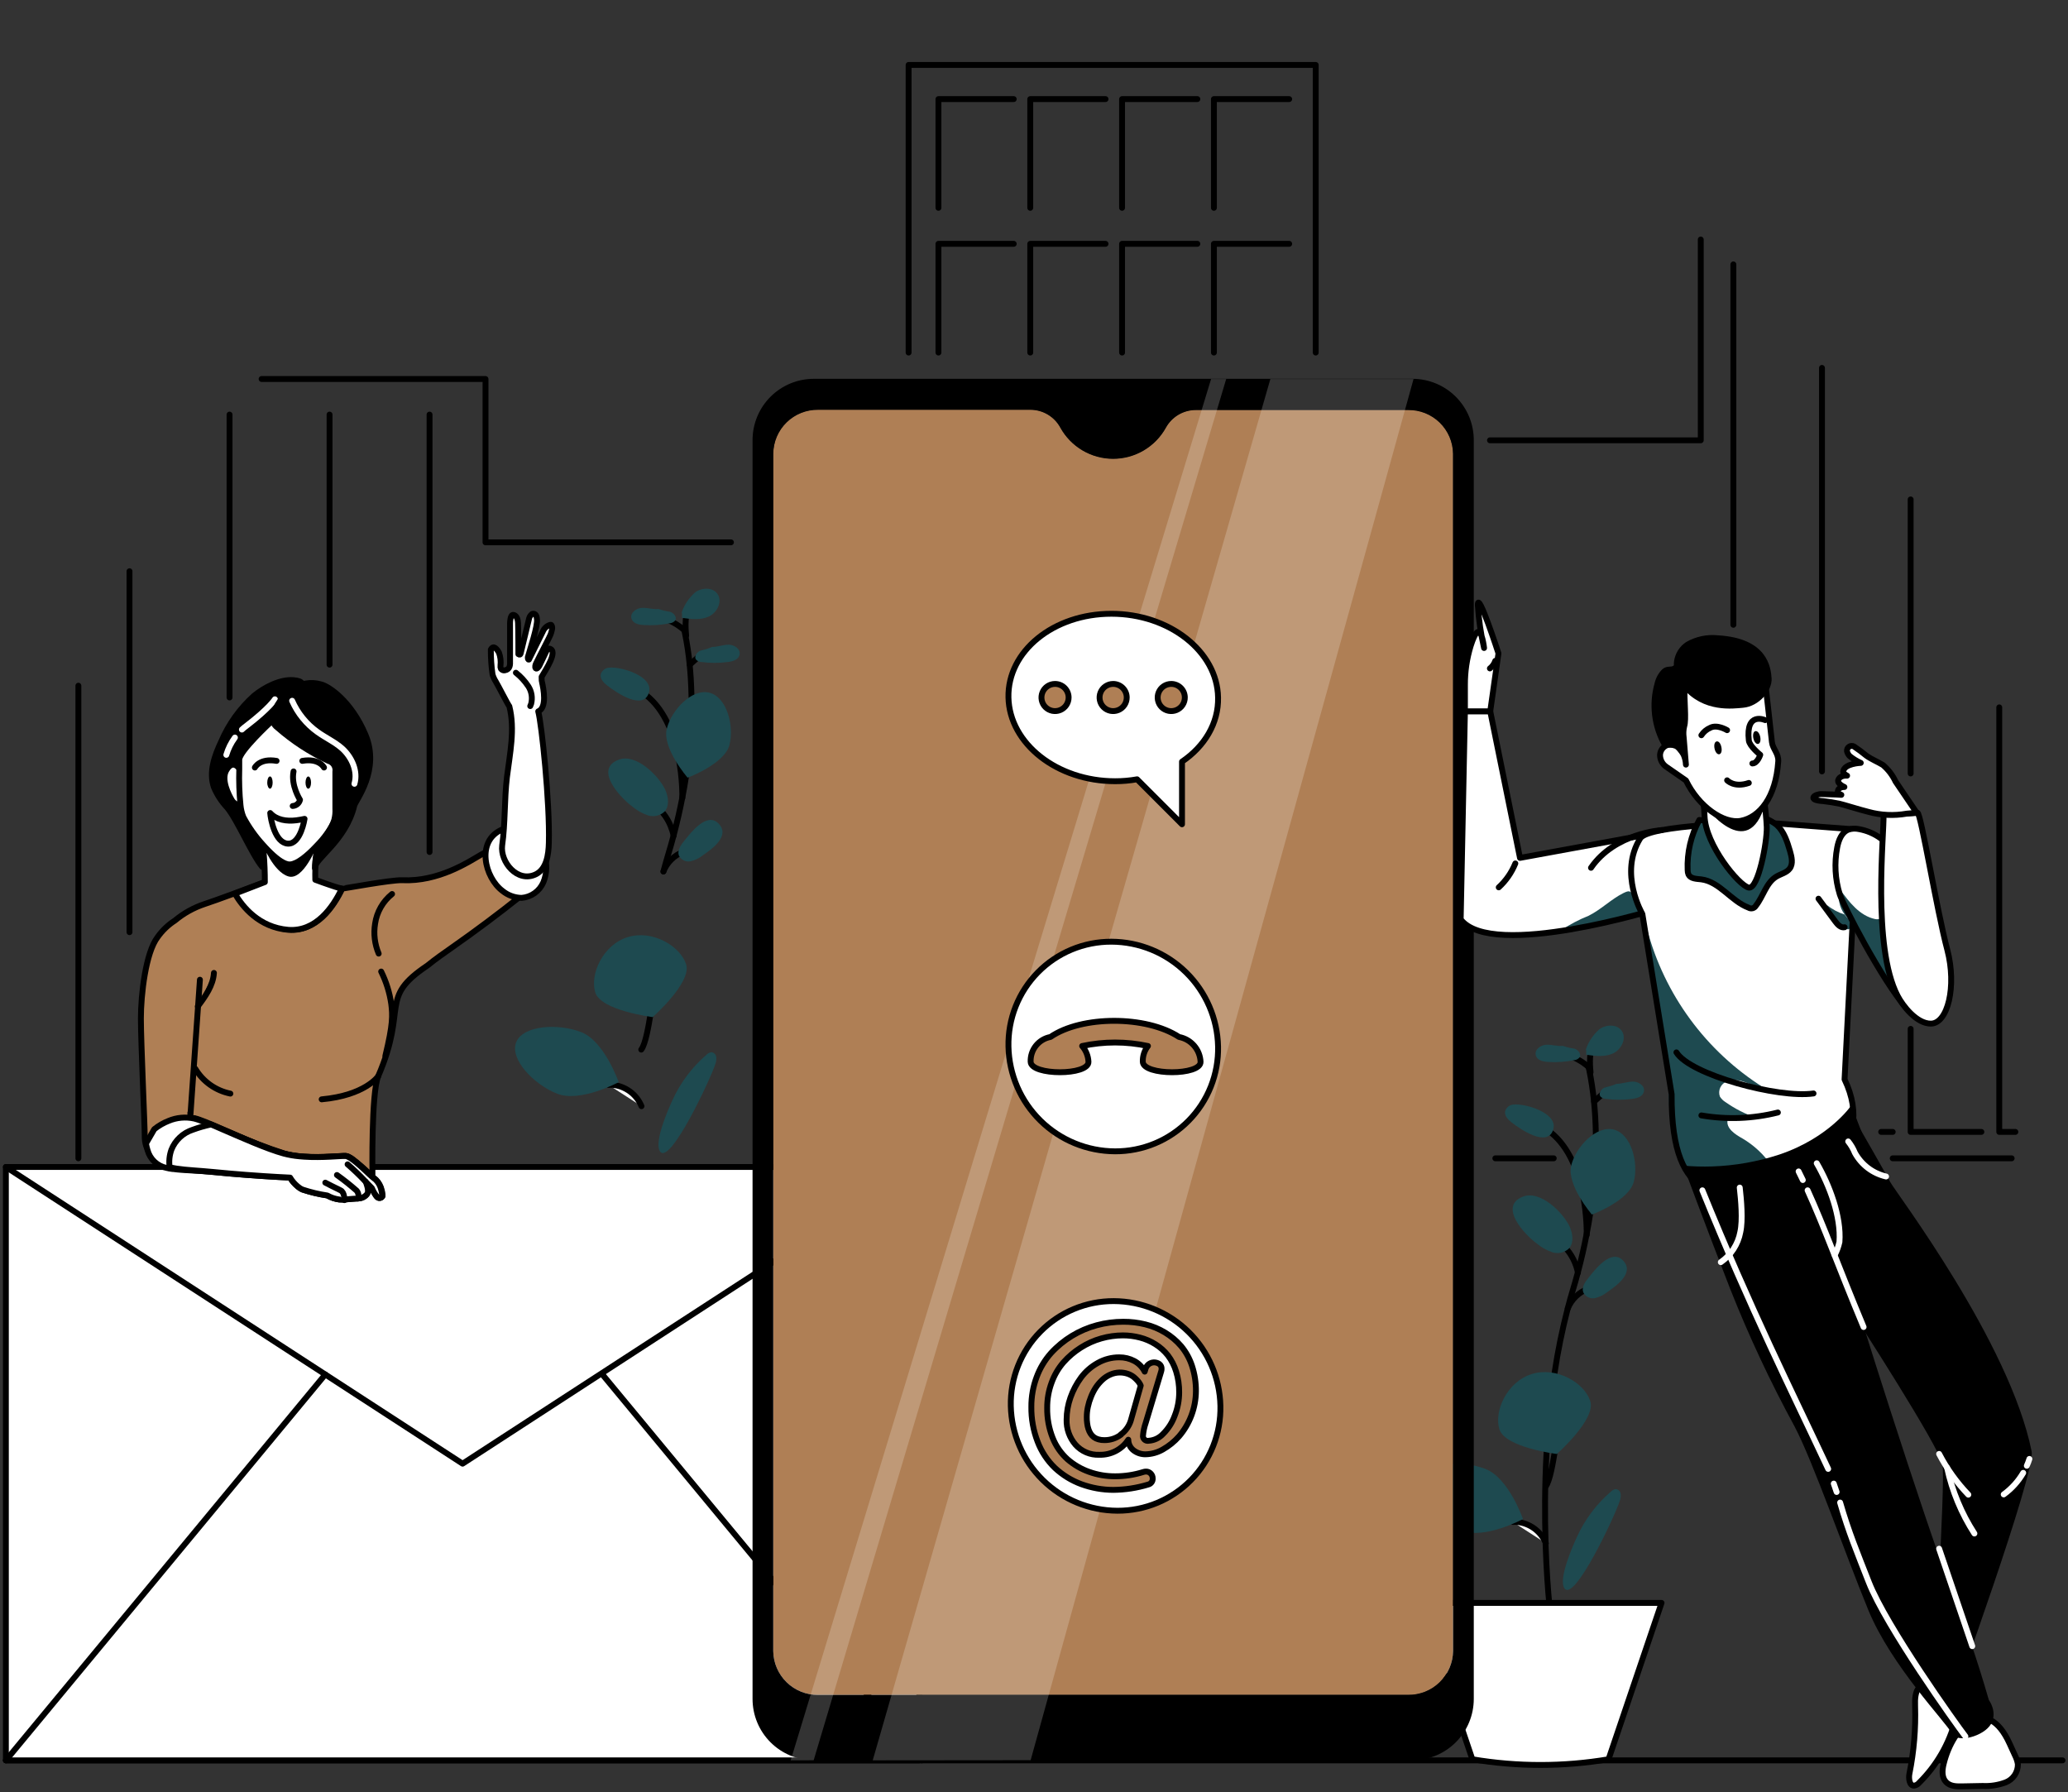
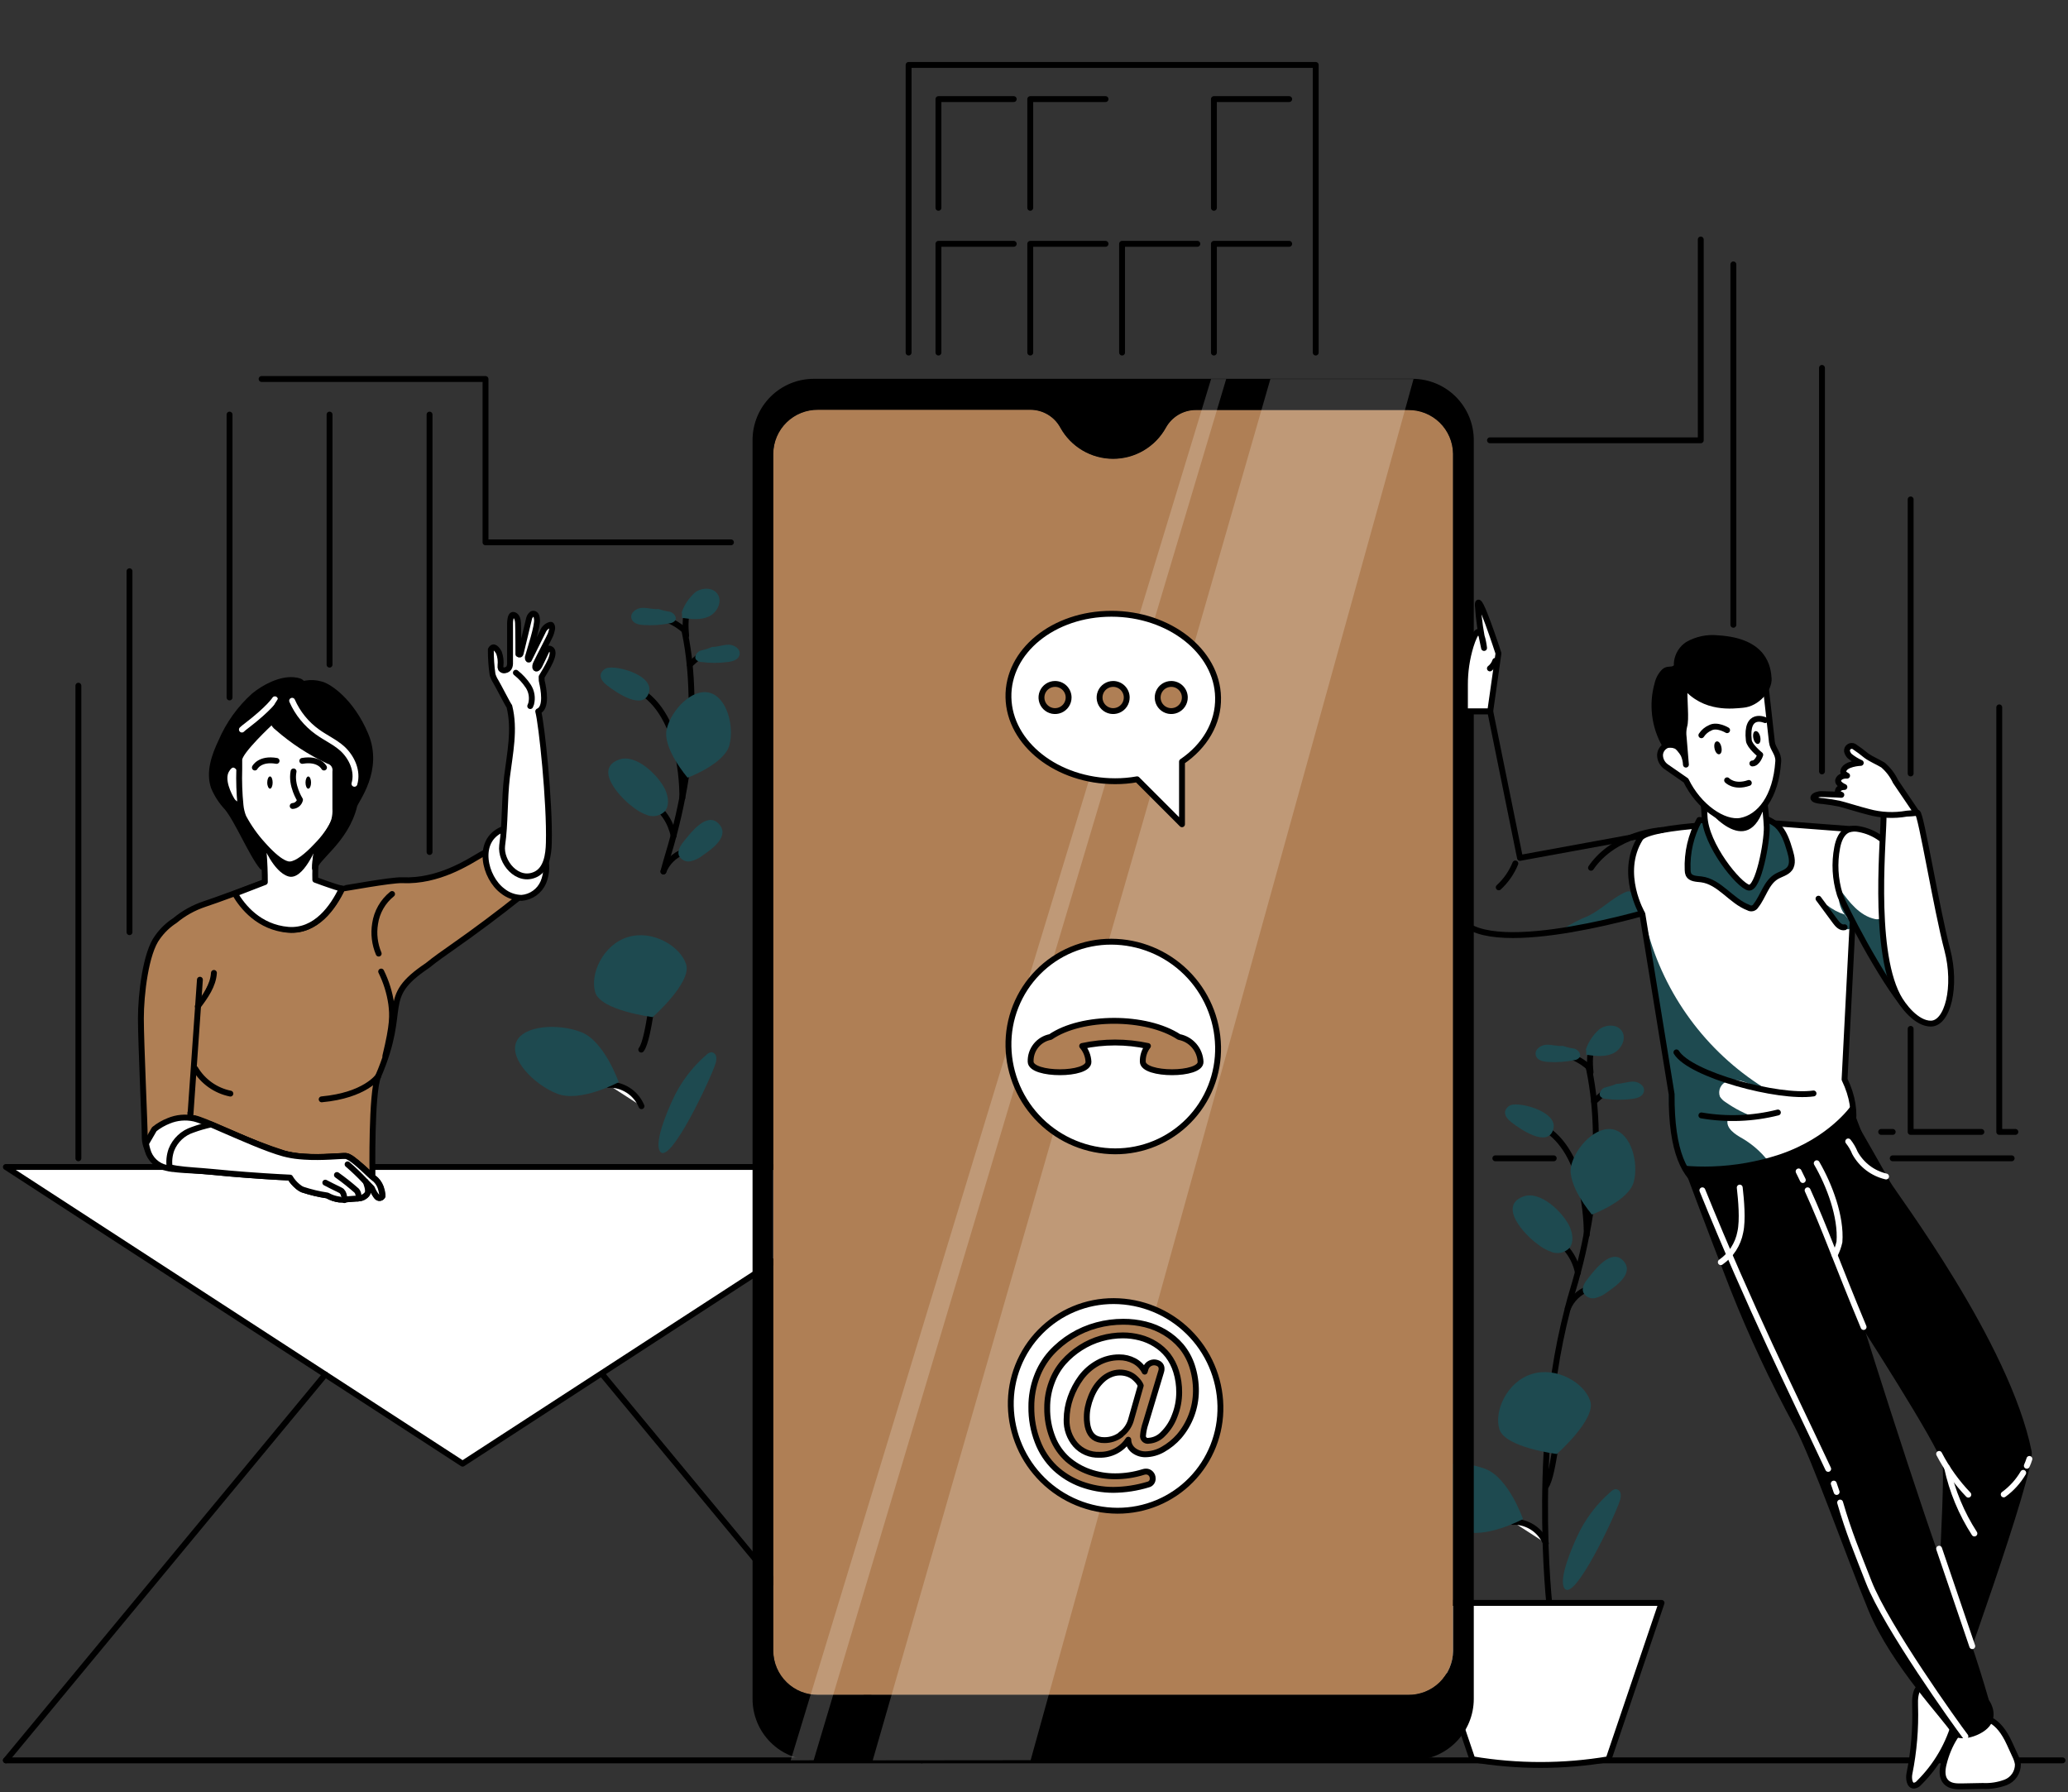
<svg xmlns="http://www.w3.org/2000/svg" width="352" height="305" viewBox="0 0 352 305" fill="none">
  <rect x="0" y="0" width="352" height="305" fill="#333333" stroke="none" />
  <path d="M1 299.589H351.068" stroke="black" stroke-linecap="round" stroke-linejoin="round" />
  <path d="M270.407 181.499V181.589C270.407 181.735 270.439 181.89 270.504 182.053C270.868 183.836 271.14 185.638 271.318 187.449C271.473 189.004 271.595 190.779 271.628 192.757C271.705 197.328 271.392 201.898 270.691 206.416C270.512 207.605 270.301 208.858 270.048 210.112C269.65 212.179 269.161 214.345 268.559 216.583C268.29 217.625 267.981 218.691 267.655 219.766L267.273 221.077C267.126 221.606 266.98 222.135 266.841 222.705C265.905 226.321 265.158 229.984 264.603 233.678C263.911 238.277 263.479 242.843 263.243 247.166C262.926 252.929 262.942 258.253 263.08 262.632C263.076 262.705 263.076 262.779 263.08 262.852C263.227 267.305 263.504 270.797 263.691 272.783C263.797 273.947 263.87 274.606 263.878 274.647" stroke="black" stroke-linecap="round" stroke-linejoin="round" />
  <path d="M270.432 181.613C269.213 180.53 267.745 179.766 266.158 179.391L270.432 181.613Z" fill="white" />
  <path d="M270.432 181.613C269.213 180.53 267.745 179.766 266.158 179.391" stroke="black" stroke-linecap="round" stroke-linejoin="round" />
  <path d="M271.344 187.474L273.509 185.513" stroke="black" stroke-linecap="round" stroke-linejoin="round" />
  <path d="M268.584 216.591C268.471 216.02 268.302 215.461 268.079 214.922C267.759 214.133 267.322 213.395 266.785 212.733C266.384 212.235 265.928 211.785 265.426 211.39" stroke="black" stroke-linecap="round" stroke-linejoin="round" />
  <path d="M266.852 222.697C267.158 221.937 267.618 221.248 268.202 220.672C268.786 220.097 269.481 219.647 270.246 219.352" stroke="black" stroke-linecap="round" stroke-linejoin="round" />
  <path d="M263.09 252.977C263.814 252.098 264.36 248.769 264.653 246.978C264.726 246.555 264.783 246.164 264.84 245.928" fill="white" />
  <path d="M263.09 252.977C263.814 252.098 264.36 248.769 264.653 246.978C264.726 246.555 264.783 246.164 264.84 245.928" stroke="black" stroke-linecap="round" stroke-linejoin="round" />
  <path d="M257.516 259.017C257.757 258.993 257.999 258.993 258.24 259.017C259.306 259.121 260.324 259.513 261.185 260.151C262.045 260.789 262.716 261.649 263.124 262.64" fill="white" />
  <path d="M257.516 259.017C257.757 258.993 257.999 258.993 258.24 259.017C259.306 259.121 260.324 259.513 261.185 260.151C262.045 260.789 262.716 261.649 263.124 262.64" stroke="black" stroke-linecap="round" stroke-linejoin="round" />
  <path d="M270.073 210.177C270.073 210.177 270.456 196.965 263.203 192.171" stroke="black" stroke-linecap="round" stroke-linejoin="round" />
  <path d="M270.693 238.496C271.646 241.581 264.995 247.45 264.995 247.45C264.995 247.45 256.212 246.351 255.227 243.274C254.242 240.197 256.497 235.134 260.762 233.832C265.028 232.529 269.774 235.411 270.693 238.496Z" fill="#1E4A50" />
  <path d="M278.093 201.109C277.279 204.365 270.962 206.702 270.962 206.702C270.962 206.702 266.624 201.63 267.438 198.358C268.252 195.086 271.76 191.488 274.707 192.245C277.654 193.002 278.94 197.837 278.093 201.109Z" fill="#1E4A50" />
  <path d="M252.867 250.007C256.815 251.537 259.232 258.522 259.232 258.522C259.232 258.522 252.72 262.03 248.78 260.492C244.84 258.953 240.64 254.622 241.78 251.733C242.919 248.843 248.919 248.436 252.867 250.007Z" fill="#1E4A50" />
  <path d="M261.521 211.585C262.32 212.257 263.236 212.775 264.223 213.115C264.719 213.276 265.249 213.297 265.756 213.176C266.263 213.055 266.727 212.798 267.097 212.431C267.911 211.463 267.716 209.989 267.186 208.776C266.128 206.456 262.237 202.508 259.25 203.64C254.935 205.292 259.6 210.176 261.521 211.585Z" fill="#1E4A50" />
  <path d="M270.351 217.503C269.781 218.203 269.179 219.09 269.496 219.945C269.673 220.304 269.964 220.595 270.323 220.771C270.682 220.948 271.09 221.001 271.482 220.922C272.263 220.737 272.992 220.378 273.615 219.872C275.137 218.814 278.263 216.616 276.269 214.524C274.274 212.432 271.507 216.03 270.351 217.503Z" fill="#1E4A50" />
  <path d="M257.612 187.978C257.283 187.997 256.969 188.119 256.713 188.327C256.458 188.534 256.274 188.817 256.187 189.134C256.057 189.891 256.684 190.551 257.286 191.015C258.8 192.187 263.351 195.329 264.36 192.293C265.321 189.427 259.614 187.759 257.612 187.978Z" fill="#1E4A50" />
  <path d="M265.99 177.999C265.054 178.088 264.118 177.746 263.174 177.803C262.229 177.86 261.195 178.617 261.399 179.545C261.602 180.473 262.653 180.677 263.515 180.726C265.001 180.821 266.493 180.72 267.952 180.424C268.297 180.392 268.617 180.229 268.847 179.969C269.23 179.407 268.627 178.658 267.976 178.463C267.308 178.374 266.65 178.216 266.014 177.991L265.99 177.999Z" fill="#1E4A50" />
  <path d="M275.152 184.454C276.088 184.454 277 184.08 277.944 184.071C278.888 184.063 279.979 184.755 279.825 185.699C279.67 186.644 278.661 186.912 277.798 187.018C276.323 187.213 274.828 187.213 273.353 187.018C273.004 187.01 272.671 186.867 272.425 186.619C272.01 186.09 272.564 185.301 273.19 185.056C273.854 184.932 274.501 184.733 275.12 184.462L275.152 184.454Z" fill="#1E4A50" />
  <path d="M274.224 253.825C274.44 253.6 274.729 253.458 275.038 253.426C275.248 253.446 275.443 253.538 275.592 253.686C275.74 253.835 275.833 254.031 275.853 254.24C275.898 254.642 275.847 255.049 275.706 255.428C275.063 257.569 267.9 273.027 266.247 270.251C265.278 268.623 267.672 263.178 268.38 261.639C269.731 258.637 271.727 255.969 274.224 253.825Z" fill="#1E4A50" />
  <path d="M270.734 182.5C270.734 182.5 270.302 178.747 271.206 178.43" stroke="black" stroke-linecap="round" stroke-linejoin="round" />
  <path d="M269.936 178.585C270.397 177.26 271.194 176.077 272.247 175.15C273.379 174.336 275.194 174.271 276.016 175.402C276.936 176.664 276.016 178.577 274.608 179.253C273.2 179.928 271.539 179.725 269.993 179.505C269.993 179.277 269.993 179.049 269.993 178.821L269.936 178.585Z" fill="#1E4A50" />
  <path d="M273.796 299.401C266.123 300.695 258.287 300.695 250.613 299.401L241.594 272.791H282.816L273.796 299.401Z" fill="white" stroke="black" stroke-linecap="round" stroke-linejoin="round" />
  <path d="M116.477 107.146V107.236C116.509 107.383 116.542 107.537 116.575 107.7C116.943 109.483 117.215 111.285 117.389 113.097C117.543 114.652 117.657 116.426 117.698 118.404C117.781 122.964 117.476 127.523 116.786 132.031C116.607 133.219 116.395 134.473 116.143 135.727C115.744 137.794 115.248 139.96 114.653 142.198C114.377 143.24 114.075 144.306 113.75 145.381C113.62 145.82 113.489 146.252 113.367 146.691C113.245 147.131 113.066 147.75 112.928 148.319" stroke="black" stroke-linecap="round" stroke-linejoin="round" />
  <path d="M116.495 107.26C115.911 106.749 115.272 106.304 114.59 105.934C113.838 105.537 113.039 105.236 112.213 105.038" fill="white" />
  <path d="M116.495 107.26C115.911 106.749 115.272 106.304 114.59 105.934C113.838 105.537 113.039 105.236 112.213 105.038" stroke="black" stroke-linecap="round" stroke-linejoin="round" />
  <path d="M117.404 113.122L119.578 111.16" stroke="black" stroke-linecap="round" stroke-linejoin="round" />
  <path d="M114.655 142.239C114.539 141.667 114.367 141.108 114.142 140.57C113.821 139.78 113.385 139.042 112.848 138.38C112.447 137.883 111.991 137.432 111.488 137.037" stroke="black" stroke-linecap="round" stroke-linejoin="round" />
  <path d="M112.92 148.311C113.224 147.551 113.681 146.861 114.264 146.285C114.847 145.71 115.542 145.26 116.306 144.966" stroke="black" stroke-linecap="round" stroke-linejoin="round" />
  <path d="M109.15 178.626C109.875 177.746 110.428 174.417 110.721 172.626C110.787 172.203 110.852 171.812 110.901 171.576" fill="white" />
  <path d="M109.15 178.626C109.875 177.746 110.428 174.417 110.721 172.626C110.787 172.203 110.852 171.812 110.901 171.576" stroke="black" stroke-linecap="round" stroke-linejoin="round" />
  <path d="M103.574 184.633C103.818 184.608 104.063 184.608 104.307 184.633C105.372 184.739 106.389 185.132 107.249 185.77C108.109 186.407 108.78 187.266 109.191 188.255" fill="white" />
  <path d="M103.574 184.633C103.818 184.608 104.063 184.608 104.307 184.633C105.372 184.739 106.389 185.132 107.249 185.77C108.109 186.407 108.78 187.266 109.191 188.255" stroke="black" stroke-linecap="round" stroke-linejoin="round" />
  <path d="M116.136 135.791C116.136 135.791 116.527 122.58 109.266 117.785" stroke="black" stroke-linecap="round" stroke-linejoin="round" />
  <path d="M116.796 164.144C117.74 167.229 111.098 173.098 111.098 173.098C111.098 173.098 102.306 171.999 101.329 168.922C100.353 165.845 102.607 160.782 106.865 159.48C111.122 158.177 115.843 161.067 116.796 164.144Z" fill="#1E4A50" />
  <path d="M124.171 126.757C123.357 130.013 117.04 132.349 117.04 132.349C117.04 132.349 112.653 127.278 113.499 124.005C114.346 120.733 117.813 117.135 120.76 117.892C123.707 118.649 124.985 123.484 124.171 126.757Z" fill="#1E4A50" />
  <path d="M98.936 175.655C102.883 177.193 105.309 184.169 105.309 184.169C105.309 184.169 98.797 187.678 94.849 186.139C90.901 184.601 86.709 180.27 87.857 177.381C89.004 174.491 94.979 174.116 98.936 175.655Z" fill="#1E4A50" />
  <path d="M107.588 137.233C108.384 137.905 109.297 138.424 110.282 138.764C110.778 138.924 111.308 138.945 111.815 138.824C112.321 138.704 112.785 138.446 113.156 138.08C113.97 137.111 113.774 135.638 113.245 134.425C112.187 132.105 108.304 128.157 105.308 129.288C101.002 130.925 105.659 135.809 107.588 137.233Z" fill="#1E4A50" />
  <path d="M116.413 143.159C115.852 143.859 115.249 144.787 115.559 145.601C115.736 145.96 116.027 146.251 116.386 146.427C116.745 146.604 117.152 146.657 117.545 146.578C118.326 146.394 119.056 146.035 119.678 145.528C121.2 144.478 124.326 142.272 122.331 140.18C120.337 138.088 117.61 141.678 116.413 143.159Z" fill="#1E4A50" />
  <path d="M103.674 113.627C103.346 113.647 103.032 113.769 102.777 113.977C102.522 114.184 102.337 114.466 102.25 114.783C102.12 115.54 102.746 116.199 103.357 116.663C104.871 117.835 109.413 120.977 110.431 117.941C111.383 115.076 105.685 113.407 103.674 113.627Z" fill="#1E4A50" />
  <path d="M112.05 103.646C111.114 103.736 110.178 103.394 109.242 103.451C108.305 103.508 107.255 104.265 107.467 105.193C107.679 106.121 108.712 106.324 109.583 106.373C111.066 106.468 112.555 106.367 114.012 106.072C114.36 106.04 114.682 105.877 114.915 105.616C115.29 105.054 114.687 104.305 114.044 104.11C113.373 104.021 112.713 103.863 112.074 103.638L112.05 103.646Z" fill="#1E4A50" />
  <path d="M121.214 110.101C122.159 110.101 123.07 109.727 124.007 109.719C124.943 109.711 126.042 110.403 125.895 111.347C125.749 112.291 124.723 112.56 123.86 112.666C122.385 112.861 120.891 112.861 119.416 112.666C119.066 112.658 118.734 112.515 118.488 112.267C118.072 111.738 118.626 110.948 119.261 110.704C119.924 110.578 120.571 110.378 121.19 110.11L121.214 110.101Z" fill="#1E4A50" />
  <path d="M120.288 179.472C120.505 179.248 120.793 179.107 121.102 179.073C121.31 179.097 121.503 179.191 121.651 179.339C121.799 179.486 121.892 179.68 121.916 179.887C121.959 180.29 121.906 180.697 121.762 181.076C121.127 183.217 113.955 198.675 112.311 195.899C111.334 194.271 113.727 188.825 114.436 187.287C115.789 184.284 117.788 181.616 120.288 179.472Z" fill="#1E4A50" />
  <path d="M116.795 108.164C116.795 108.164 116.364 104.411 117.276 104.094" stroke="black" stroke-linecap="round" stroke-linejoin="round" />
  <path d="M116.031 104.233C116.487 102.904 117.284 101.72 118.343 100.797C119.475 99.984 121.282 99.918 122.104 101.05C123.024 102.312 122.104 104.224 120.696 104.9C119.287 105.576 117.635 105.372 116.088 105.152C116.088 104.925 116.088 104.697 116.088 104.469L116.031 104.233Z" fill="#1E4A50" />
  <path d="M13.342 197.127V116.694" stroke="black" stroke-linecap="round" stroke-linejoin="round" />
  <path d="M264.466 197.128H254.527" stroke="black" stroke-linecap="round" stroke-linejoin="round" />
  <path d="M342.409 197.128H322.164" stroke="black" stroke-linecap="round" stroke-linejoin="round" />
  <path d="M253.615 74.935H289.489V40.763" stroke="black" stroke-linecap="round" stroke-linejoin="round" />
  <path d="M44.527 64.5H82.64V92.299H124.415" stroke="black" stroke-linecap="round" stroke-linejoin="round" />
  <path d="M22.043 158.641V97.215" stroke="black" stroke-linecap="round" stroke-linejoin="round" />
  <path d="M39.072 70.557V118.698" stroke="black" stroke-linecap="round" stroke-linejoin="round" />
  <path d="M56.094 70.557V113.113" stroke="black" stroke-linecap="round" stroke-linejoin="round" />
  <path d="M73.115 70.557V144.998" stroke="black" stroke-linecap="round" stroke-linejoin="round" />
  <path d="M154.656 59.999V11.052H223.953V59.999" stroke="black" stroke-linecap="round" stroke-linejoin="round" />
  <path d="M159.736 35.367V16.864H172.549" stroke="black" stroke-linecap="round" stroke-linejoin="round" />
  <path d="M175.363 35.367V16.864H188.176" stroke="black" stroke-linecap="round" stroke-linejoin="round" />
-   <path d="M190.992 35.367V16.864H203.805" stroke="black" stroke-linecap="round" stroke-linejoin="round" />
  <path d="M206.623 35.367V16.864H219.436" stroke="black" stroke-linecap="round" stroke-linejoin="round" />
  <path d="M159.736 59.999V41.496H172.549" stroke="black" stroke-linecap="round" stroke-linejoin="round" />
  <path d="M175.363 59.999V41.496H188.176" stroke="black" stroke-linecap="round" stroke-linejoin="round" />
  <path d="M190.992 59.999V41.496H203.805" stroke="black" stroke-linecap="round" stroke-linejoin="round" />
  <path d="M206.623 59.999V41.496H219.436" stroke="black" stroke-linecap="round" stroke-linejoin="round" />
  <path d="M295.041 44.996V106.332" stroke="black" stroke-linecap="round" stroke-linejoin="round" />
  <path d="M320.201 192.635H322.163" stroke="black" stroke-linecap="round" stroke-linejoin="round" />
  <path d="M310.123 62.611V131.282" stroke="black" stroke-linecap="round" stroke-linejoin="round" />
  <path d="M325.217 175.101V192.635H337.256" stroke="black" stroke-linecap="round" stroke-linejoin="round" />
  <path d="M325.217 84.997V131.632" stroke="black" stroke-linecap="round" stroke-linejoin="round" />
  <path d="M340.299 120.382V192.634H343.042" stroke="black" stroke-linecap="round" stroke-linejoin="round" />
-   <path d="M156.477 198.602H1V299.589H156.477V198.602Z" fill="white" stroke="black" stroke-linecap="round" stroke-linejoin="round" />
  <path d="M1 198.602L78.739 249.095L156.477 198.602H1Z" fill="white" stroke="black" stroke-linecap="round" stroke-linejoin="round" />
  <path d="M55.368 233.914L1 299.589" stroke="black" stroke-linecap="round" stroke-linejoin="round" />
  <path d="M102.533 233.914L156.901 299.589" stroke="black" stroke-linecap="round" stroke-linejoin="round" />
  <path d="M239.678 69.743H203.536C202.495 69.745 201.473 70.025 200.577 70.554C199.681 71.084 198.943 71.844 198.44 72.755C197.552 74.358 196.251 75.694 194.672 76.624C193.093 77.555 191.294 78.045 189.461 78.045C187.629 78.045 185.83 77.555 184.251 76.624C182.672 75.694 181.371 74.358 180.483 72.755C179.984 71.832 179.244 71.061 178.343 70.524C177.442 69.987 176.412 69.703 175.362 69.703H139.261C138.27 69.69 137.286 69.872 136.366 70.24C135.445 70.607 134.606 71.152 133.896 71.844C133.186 72.535 132.62 73.36 132.229 74.271C131.838 75.181 131.63 76.16 131.617 77.151V280.997C131.645 282.998 132.466 284.906 133.899 286.302C135.332 287.699 137.26 288.469 139.261 288.445H239.678C241.679 288.469 243.609 287.699 245.043 286.303C246.477 284.906 247.3 282.999 247.33 280.997V77.192C247.302 75.19 246.48 73.281 245.045 71.884C243.611 70.487 241.68 69.717 239.678 69.743Z" fill="#AF7F55" />
  <path d="M250.856 74.937C250.86 73.564 250.593 72.203 250.071 70.933C249.548 69.664 248.78 68.509 247.811 67.537C246.841 66.564 245.689 65.793 244.421 65.266C243.153 64.74 241.793 64.469 240.42 64.469H138.529C137.159 64.468 135.803 64.737 134.536 65.26C133.27 65.784 132.12 66.552 131.151 67.52C130.182 68.488 129.413 69.638 128.888 70.904C128.364 72.17 128.094 73.526 128.094 74.896V289.137C128.094 291.903 129.192 294.555 131.148 296.511C133.103 298.466 135.756 299.565 138.521 299.565H240.42C243.186 299.565 245.839 298.467 247.796 296.511C249.753 294.556 250.853 291.904 250.856 289.137V74.937ZM247.331 280.997C247.301 282.999 246.479 284.907 245.044 286.303C243.61 287.699 241.681 288.469 239.679 288.446H139.262C137.261 288.469 135.333 287.699 133.9 286.302C132.467 284.906 131.646 282.998 131.618 280.997V77.192C131.631 76.201 131.839 75.222 132.23 74.311C132.621 73.401 133.188 72.576 133.897 71.885C134.607 71.193 135.446 70.648 136.367 70.28C137.287 69.913 138.271 69.731 139.262 69.744H175.38C176.428 69.743 177.457 70.027 178.357 70.564C179.257 71.102 179.995 71.873 180.492 72.796C181.38 74.399 182.681 75.735 184.26 76.665C185.839 77.595 187.638 78.086 189.471 78.086C191.303 78.086 193.102 77.595 194.681 76.665C196.26 75.735 197.561 74.399 198.449 72.796C198.951 71.884 199.689 71.123 200.585 70.593C201.481 70.063 202.504 69.784 203.545 69.784H239.687C240.678 69.771 241.662 69.954 242.583 70.321C243.503 70.689 244.342 71.234 245.052 71.925C245.762 72.617 246.328 73.442 246.719 74.352C247.11 75.263 247.318 76.242 247.331 77.233V280.997Z" fill="black" />
  <path opacity="0.2" d="M216.234 64.502L148.549 299.582L175.428 299.557L240.606 64.502H216.234Z" fill="white" />
  <path opacity="0.2" d="M206.142 64.502L134.582 299.59L138.497 299.566L208.715 64.502H206.142Z" fill="white" />
  <path d="M207.729 239.262C207.779 241.592 207.362 243.909 206.503 246.075C205.644 248.242 204.36 250.215 202.727 251.877C201.094 253.54 199.144 254.859 196.994 255.757C194.843 256.655 192.534 257.113 190.203 257.105C185.448 257.087 180.888 255.211 177.496 251.877C174.105 248.544 172.151 244.017 172.051 239.262C172.002 236.932 172.419 234.617 173.279 232.451C174.139 230.285 175.423 228.314 177.056 226.652C178.689 224.99 180.638 223.671 182.788 222.774C184.938 221.877 187.247 221.419 189.577 221.427C194.331 221.443 198.891 223.317 202.283 226.649C205.675 229.982 207.629 234.508 207.729 239.262Z" fill="white" stroke="black" stroke-linecap="round" stroke-linejoin="round" />
  <path d="M184.04 252.579C182.384 251.967 180.865 251.031 179.571 249.828C178.268 248.575 177.259 247.049 176.617 245.359C175.885 243.465 175.523 241.447 175.55 239.417C175.54 237.685 175.846 235.967 176.454 234.345C177.006 232.848 177.834 231.467 178.896 230.275C180.988 227.986 183.691 226.343 186.686 225.538C188.156 225.141 189.673 224.942 191.196 224.944C192.46 224.938 193.721 225.088 194.948 225.391C196.133 225.682 197.267 226.151 198.31 226.783C199.343 227.404 200.27 228.187 201.053 229.103C201.87 230.091 202.494 231.223 202.893 232.441C203.349 233.83 203.575 235.285 203.561 236.747C203.543 239.573 202.525 242.301 200.687 244.447C199.897 245.343 198.961 246.1 197.919 246.686C197.021 247.201 196.008 247.481 194.973 247.5C194.258 247.509 193.56 247.283 192.987 246.857C192.699 246.644 192.464 246.367 192.302 246.047C192.139 245.728 192.053 245.375 192.05 245.017C191.516 245.829 190.783 246.491 189.921 246.94C189.059 247.388 188.097 247.609 187.126 247.581C186.361 247.615 185.599 247.478 184.895 247.18C184.191 246.881 183.562 246.429 183.055 245.856C182.039 244.674 181.502 243.156 181.55 241.598C181.556 240.317 181.779 239.045 182.209 237.838C182.637 236.621 183.243 235.474 184.008 234.435C184.77 233.414 185.741 232.568 186.857 231.952C187.972 231.323 189.232 230.995 190.512 231C191.402 230.991 192.28 231.203 193.068 231.618C193.832 232.026 194.452 232.66 194.842 233.434L195.005 232.888C195.135 232.506 195.411 232.191 195.773 232.013C196.135 231.834 196.552 231.807 196.934 231.936C197.082 231.986 197.222 232.057 197.35 232.148C197.471 232.244 197.568 232.369 197.631 232.51C197.695 232.652 197.724 232.807 197.716 232.962C197.716 233.114 197.691 233.265 197.643 233.409L195.005 242.184C194.773 242.853 194.622 243.547 194.558 244.252C194.533 244.383 194.542 244.519 194.582 244.646C194.623 244.774 194.694 244.889 194.79 244.983C194.886 245.076 195.003 245.144 195.131 245.182C195.26 245.219 195.395 245.224 195.526 245.196C196.46 245.136 197.334 244.72 197.968 244.032C198.848 243.163 199.523 242.109 199.946 240.947C200.451 239.678 200.711 238.324 200.712 236.958C200.722 235.756 200.547 234.558 200.191 233.409C199.891 232.419 199.417 231.49 198.79 230.666C198.197 229.916 197.478 229.274 196.666 228.769C195.856 228.259 194.972 227.877 194.045 227.638C193.094 227.388 192.114 227.262 191.131 227.263C189.883 227.265 188.642 227.441 187.443 227.784C186.208 228.134 185.032 228.664 183.951 229.355C182.861 230.043 181.875 230.882 181.02 231.846C180.141 232.863 179.456 234.033 179.002 235.298C178.49 236.675 178.234 238.135 178.245 239.604C178.218 241.344 178.533 243.073 179.173 244.692C179.724 246.093 180.593 247.347 181.712 248.355C182.793 249.293 184.042 250.019 185.392 250.495C186.816 250.999 188.317 251.253 189.828 251.244C191.443 251.244 193.048 251 194.59 250.52C194.744 250.465 194.907 250.437 195.07 250.439C195.223 250.436 195.375 250.466 195.515 250.526C195.655 250.587 195.781 250.676 195.884 250.789C195.988 250.897 196.07 251.024 196.124 251.164C196.179 251.304 196.205 251.453 196.202 251.603C196.221 251.839 196.155 252.075 196.014 252.267C195.874 252.458 195.668 252.592 195.437 252.645C193.515 253.232 191.52 253.539 189.511 253.556C187.644 253.554 185.792 253.223 184.04 252.579ZM190.764 244.138C191.569 243.56 192.166 242.738 192.466 241.794L194.167 235.811L194.053 235.566C193.947 235.37 193.819 235.187 193.67 235.021C193.466 234.786 193.243 234.568 193.003 234.37C192.698 234.126 192.354 233.937 191.985 233.808C191.022 233.472 189.967 233.51 189.03 233.914C188.517 234.131 188.046 234.437 187.638 234.818C187.215 235.213 186.838 235.655 186.515 236.136C186.192 236.637 185.919 237.169 185.701 237.724C185.472 238.279 185.295 238.854 185.172 239.441C185.049 240 184.986 240.57 184.985 241.142C184.977 241.51 184.999 241.877 185.05 242.241C185.087 242.565 185.158 242.884 185.261 243.194C185.351 243.481 185.479 243.755 185.644 244.008C185.791 244.235 185.979 244.434 186.198 244.594C186.431 244.763 186.693 244.887 186.971 244.96C187.296 245.055 187.634 245.099 187.972 245.09C188.991 245.103 189.984 244.777 190.797 244.162L190.764 244.138Z" fill="#AF7F55" stroke="black" stroke-linecap="round" stroke-linejoin="round" />
  <path d="M207.331 178.105C207.38 180.435 206.962 182.75 206.103 184.916C205.243 187.082 203.959 189.053 202.326 190.715C200.693 192.377 198.744 193.696 196.594 194.593C194.443 195.49 192.135 195.948 189.805 195.94C185.05 195.924 180.49 194.05 177.099 190.718C173.707 187.385 171.752 182.859 171.653 178.105C171.602 175.775 172.018 173.458 172.876 171.29C173.735 169.123 175.019 167.15 176.652 165.487C178.286 163.824 180.236 162.505 182.387 161.608C184.538 160.71 186.847 160.253 189.178 160.262C193.934 160.28 198.494 162.156 201.886 165.49C205.277 168.823 207.231 173.351 207.331 178.105Z" fill="white" stroke="black" stroke-linecap="round" stroke-linejoin="round" />
  <path d="M200.688 176.478C195.096 172.815 184.131 172.815 178.799 176.478C177.824 176.661 176.947 177.188 176.328 177.963C175.71 178.739 175.39 179.711 175.429 180.703C175.51 183.071 185.352 183.071 185.27 180.703C185.222 179.712 184.844 178.766 184.196 178.016C187.887 177.219 191.706 177.219 195.397 178.016C194.796 178.78 194.485 179.731 194.518 180.703C194.599 183.071 204.44 183.071 204.351 180.703C204.305 179.689 203.918 178.721 203.253 177.954C202.588 177.187 201.685 176.667 200.688 176.478Z" fill="#AF7F55" stroke="black" stroke-linecap="round" stroke-linejoin="round" />
  <path d="M207.33 118.698C207.427 123.086 205.034 127.01 201.192 129.623V140.278L193.548 132.626C192.312 132.847 191.059 132.956 189.804 132.952C179.954 132.952 171.822 126.57 171.651 118.698C171.48 110.827 179.319 104.453 189.177 104.453C199.035 104.453 207.199 110.868 207.33 118.698Z" fill="white" stroke="black" stroke-linecap="round" stroke-linejoin="round" />
  <path d="M181.893 118.698C181.895 119.156 181.761 119.604 181.507 119.985C181.254 120.366 180.894 120.664 180.472 120.84C180.049 121.016 179.584 121.063 179.135 120.975C178.686 120.886 178.274 120.667 177.95 120.344C177.625 120.021 177.404 119.609 177.315 119.16C177.225 118.712 177.27 118.246 177.445 117.824C177.619 117.401 177.916 117.039 178.296 116.785C178.676 116.53 179.124 116.395 179.581 116.395C180.193 116.395 180.78 116.637 181.213 117.069C181.646 117.501 181.891 118.086 181.893 118.698Z" fill="#AF7F55" stroke="black" stroke-linecap="round" stroke-linejoin="round" />
  <path d="M191.784 118.698C191.785 119.156 191.651 119.604 191.398 119.985C191.145 120.366 190.785 120.664 190.362 120.84C189.94 121.016 189.475 121.063 189.026 120.975C188.577 120.886 188.164 120.667 187.84 120.344C187.516 120.021 187.295 119.609 187.205 119.16C187.115 118.712 187.161 118.246 187.335 117.824C187.51 117.401 187.806 117.039 188.187 116.785C188.567 116.53 189.014 116.395 189.472 116.395C190.084 116.395 190.67 116.637 191.104 117.069C191.537 117.501 191.782 118.086 191.784 118.698Z" fill="#AF7F55" stroke="black" stroke-linecap="round" stroke-linejoin="round" />
  <path d="M201.672 118.698C201.674 119.156 201.54 119.604 201.287 119.985C201.034 120.366 200.673 120.664 200.251 120.84C199.829 121.016 199.364 121.063 198.915 120.975C198.466 120.886 198.053 120.667 197.729 120.344C197.405 120.021 197.184 119.609 197.094 119.16C197.004 118.712 197.049 118.246 197.224 117.824C197.399 117.401 197.695 117.039 198.075 116.785C198.456 116.53 198.903 116.395 199.361 116.395C199.972 116.395 200.559 116.637 200.992 117.069C201.426 117.501 201.67 118.086 201.672 118.698Z" fill="#AF7F55" stroke="black" stroke-linecap="round" stroke-linejoin="round" />
  <path d="M89.82 151.186C89.531 151.723 89.115 152.182 88.607 152.521C84.852 155.516 81.01 158.39 77.081 161.141C75.64 162.15 74.142 163.192 72.75 164.324C64.382 169.924 69.494 171.292 64.382 183.144C63.177 185.977 63.397 199.856 63.397 199.856H62.982C62.002 198.889 60.961 197.986 59.864 197.153C59.713 197.051 59.555 196.959 59.392 196.876C59.239 196.798 59.074 196.745 58.904 196.722C58.09 196.673 54.988 197.047 51.854 196.844L51.04 196.779C50.584 196.73 50.137 196.673 49.689 196.591C49.241 196.51 48.81 196.421 48.395 196.307C45.421 195.353 42.504 194.228 39.66 192.937L38.244 192.326L37.544 192.025L36.909 191.748L36.453 191.553L36.014 191.365C35.273 191.056 34.581 190.771 33.946 190.551C33.655 190.447 33.359 190.357 33.059 190.283C33.059 190.95 32.953 191.634 32.863 192.302C32.473 195.484 31.602 198.423 30.047 198.814C30.015 198.822 29.981 198.822 29.949 198.814C29.812 198.839 29.673 198.853 29.534 198.854H29.412C29.067 198.847 28.727 198.784 28.402 198.667C26.991 198.065 25.838 196.984 25.146 195.615C24.837 195.037 24.665 194.397 24.642 193.742C24.642 191.374 23.982 177.397 23.982 173.327C23.982 169.257 24.796 162.134 26.823 159.489C27.616 158.367 28.616 157.408 29.77 156.664C31.255 155.426 32.959 154.476 34.793 153.864C36.958 153.156 41.801 151.348 45.179 150.07L40.075 152.04C41.37 154.254 44.146 157.738 49.152 158.186C53.857 158.585 56.771 154.328 58.261 151.218C58.391 151.267 66.58 149.712 68.477 149.802C74.655 150.07 79.694 146.725 81.973 145.398C82.66 144.987 83.432 144.737 84.23 144.666C85.027 144.596 85.831 144.706 86.58 144.989C87.329 145.273 88.004 145.722 88.556 146.303C89.107 146.884 89.52 147.582 89.763 148.345V148.418C90.119 149.303 90.139 150.287 89.82 151.186Z" fill="#AF7F55" stroke="black" stroke-linecap="round" stroke-linejoin="round" />
  <path d="M58.171 151.267L57.797 151.137L58.171 151.267Z" fill="white" stroke="black" stroke-linecap="round" stroke-linejoin="round" />
  <path d="M65.115 203.437C65.119 203.47 65.119 203.502 65.115 203.535C65.082 203.614 65.032 203.684 64.968 203.74C64.904 203.797 64.828 203.839 64.746 203.862C64.664 203.885 64.578 203.89 64.494 203.876C64.41 203.861 64.33 203.828 64.26 203.779C63.886 203.567 63.308 202.208 63.308 202.208L62.665 201.541L62.242 201.093C62.307 201.256 62.82 202.501 62.551 203.079C62.537 203.119 62.515 203.155 62.486 203.185C62.306 203.425 62.072 203.62 61.804 203.754C61.535 203.889 61.239 203.958 60.939 203.958C60.589 203.958 59.563 204.08 58.668 204.137H58.57C58.299 204.152 58.028 204.152 57.756 204.137C57.034 204.044 56.337 203.809 55.705 203.445C54.273 203.235 52.862 202.9 51.489 202.444L51.244 202.314L51.025 202.184C50.88 202.096 50.746 201.993 50.626 201.874C50.13 201.461 49.708 200.965 49.38 200.409C49.38 200.409 46.075 200.271 41.639 199.929C40.011 199.807 38.253 199.652 36.429 199.473C33.629 199.188 31.317 199.204 29.502 198.952H29.372C29.014 198.903 28.68 198.838 28.362 198.765C27.587 198.613 26.871 198.247 26.295 197.707C25.719 197.167 25.307 196.476 25.106 195.712C25 195.351 24.913 194.984 24.846 194.613L26.262 192.171C27 191.579 27.824 191.102 28.704 190.755C30.07 190.183 31.579 190.044 33.027 190.356C33.327 190.43 33.623 190.52 33.914 190.625C34.549 190.869 35.241 191.154 35.981 191.439L36.429 191.626L36.885 191.821L37.52 192.098C41.142 193.596 45.465 195.525 48.355 196.339C49.222 196.566 50.107 196.724 51 196.811L51.814 196.876C54.948 197.08 58.041 196.705 58.864 196.754C59.686 196.803 61.696 198.716 62.982 199.896C63.332 200.222 63.642 200.49 63.853 200.653L63.951 200.735L64.024 200.8C64.49 201.278 64.817 201.875 64.969 202.525C65.033 202.743 65.076 202.967 65.099 203.193C65.114 203.273 65.119 203.355 65.115 203.437Z" fill="white" stroke="black" stroke-linecap="round" stroke-linejoin="round" />
  <path d="M65.114 203.438C65.118 203.471 65.118 203.503 65.114 203.536C65.08 203.614 65.029 203.683 64.965 203.739C64.9 203.795 64.825 203.835 64.743 203.858C64.661 203.881 64.575 203.885 64.491 203.87C64.407 203.855 64.328 203.821 64.259 203.772C63.856 203.305 63.535 202.774 63.306 202.201L62.663 201.541L62.24 201.102C62.297 201.232 62.826 202.502 62.558 203.088C62.544 203.128 62.522 203.164 62.492 203.194C62.402 203.314 62.298 203.423 62.183 203.519C61.832 203.801 61.396 203.956 60.946 203.959C60.588 203.959 59.57 204.073 58.683 204.138H58.569C58.298 204.153 58.026 204.153 57.755 204.138C57.037 204.042 56.343 203.81 55.712 203.454C54.28 203.24 52.869 202.902 51.495 202.445L51.259 202.331L51.039 202.201C50.898 202.108 50.765 202.005 50.64 201.891C50.137 201.475 49.71 200.973 49.379 200.41C49.379 200.41 46.171 200.272 41.825 199.938C40.197 199.816 38.316 199.653 36.428 199.466C33.855 199.213 31.731 199.14 30.013 198.871L29.484 198.774L28.874 198.635C28.733 197.638 28.836 196.621 29.175 195.672C29.49 194.872 29.98 194.151 30.608 193.563C31.235 192.974 31.986 192.533 32.805 192.27C33.822 191.896 34.864 191.594 35.923 191.366L36.362 191.553L36.818 191.749L37.453 192.026C41.141 193.613 45.414 195.534 48.312 196.324C49.18 196.552 50.065 196.707 50.958 196.788L51.772 196.853C54.906 197.064 57.999 196.69 58.821 196.739C59.643 196.788 61.646 198.692 62.891 199.873C63.174 200.143 63.47 200.398 63.779 200.638L63.876 200.711L63.95 200.776C64.425 201.248 64.753 201.847 64.894 202.502C64.958 202.72 65.001 202.943 65.024 203.169C65.066 203.255 65.096 203.345 65.114 203.438Z" fill="white" stroke="black" stroke-linecap="round" stroke-linejoin="round" />
  <path d="M55.369 201.272C55.369 201.272 57.217 202.233 57.95 202.567C58.682 202.9 58.617 204.244 58.617 204.244" fill="white" />
  <path d="M55.369 201.272C55.369 201.272 57.217 202.233 57.95 202.567C58.682 202.9 58.617 204.244 58.617 204.244" stroke="black" stroke-linecap="round" stroke-linejoin="round" />
  <path d="M57.35 199.97C58.512 200.799 59.631 201.688 60.703 202.632C60.86 202.815 60.962 203.039 60.998 203.278C61.034 203.517 61.002 203.761 60.907 203.983" fill="white" />
  <path d="M57.35 199.97C58.512 200.799 59.631 201.688 60.703 202.632C60.86 202.815 60.962 203.039 60.998 203.278C61.034 203.517 61.002 203.761 60.907 203.983" stroke="black" stroke-linecap="round" stroke-linejoin="round" />
  <path d="M62.217 201.085C61.254 200.053 60.234 199.075 59.164 198.154L62.217 201.085Z" fill="white" />
  <path d="M62.217 201.085C61.254 200.053 60.234 199.075 59.164 198.154" stroke="black" stroke-linecap="round" stroke-linejoin="round" />
  <path d="M58.161 151.283C56.688 154.385 53.766 158.61 49.061 158.243C44.079 157.82 41.279 154.312 39.984 152.089C41.775 151.406 43.59 150.706 45.08 150.119C45.08 148.605 45.031 146.79 44.868 144.991C44.868 144.6 44.787 144.177 44.746 143.811C44.706 143.444 44.657 143.184 44.608 142.883H54.075C54.075 142.883 54.018 143.257 53.945 143.884C53.888 144.446 53.815 145.195 53.758 146.041C53.684 147.165 53.635 148.483 53.668 149.729C54.124 149.883 54.588 150.054 55.052 150.233L55.947 150.543C56.305 150.673 56.655 150.787 57.03 150.909L57.844 151.153C57.952 151.19 58.058 151.233 58.161 151.283Z" fill="white" stroke="black" stroke-linecap="round" stroke-linejoin="round" />
  <path d="M44.746 143.777C44.746 143.777 46.513 148.368 49.077 149.15C51.641 149.931 53.961 143.883 53.961 143.883C53.961 143.883 50.346 147.742 49.003 147.139C47.66 146.537 44.762 143.81 44.762 143.81" fill="black" />
  <path d="M43.225 118.421C40.833 120.574 38.936 123.221 37.666 126.178C36.502 128.621 35.517 131.429 36.412 133.985C36.948 135.254 37.706 136.417 38.651 137.42C40.409 139.528 42.875 145.414 44.634 147.522C44.748 143.769 41.605 137.705 41.939 134.555C42.343 132.121 43.144 129.77 44.308 127.595C45.492 124.743 47.041 122.056 48.915 119.601C49.982 118.315 53.409 116.028 49.949 115.751C47.654 115.564 44.959 116.996 43.225 118.421Z" fill="black" stroke="black" stroke-linecap="round" stroke-linejoin="round" />
  <path d="M41.012 131.217C41.012 131.217 39.799 128.865 38.521 131.095C37.601 132.723 38.928 135.288 39.498 136.24C39.687 136.511 39.943 136.729 40.241 136.871C40.539 137.014 40.869 137.077 41.199 137.054L41.012 131.217Z" fill="white" stroke="black" stroke-linecap="round" stroke-linejoin="round" />
  <path d="M56.95 139.717C56.172 141.254 55.158 142.661 53.946 143.885L53.213 144.642C51.699 146.14 50.063 147.328 48.989 147.084C48.052 146.897 46.831 145.936 45.635 144.707C45.334 144.406 45.041 144.08 44.747 143.754C43.445 142.329 42.326 140.746 41.418 139.041C41.166 138.402 41.004 137.731 40.938 137.047C40.732 135.008 40.662 132.958 40.726 130.909C40.726 130.185 40.726 129.607 40.726 129.281C40.726 127.865 46.034 122.94 46.034 122.94C46.177 122.888 46.33 122.871 46.481 122.891C47.394 123.057 48.274 123.371 49.086 123.819C52.301 125.382 56.787 128.484 57.112 129.664C57.609 131.381 57.422 138.187 56.95 139.717Z" fill="white" stroke="black" stroke-linecap="round" stroke-linejoin="round" />
  <path d="M46.408 133.188C46.408 133.758 46.197 134.222 45.96 134.222C45.724 134.222 45.488 133.774 45.488 133.188C45.488 132.602 45.7 132.138 45.96 132.138C46.221 132.138 46.408 132.618 46.408 133.188Z" fill="black" />
  <path d="M52.474 132.146C52.735 132.146 52.946 132.609 52.946 133.187C52.946 133.765 52.735 134.221 52.474 134.221C52.214 134.221 52.002 133.757 52.002 133.187C52.002 132.618 52.214 132.146 52.474 132.146Z" fill="black" />
  <path d="M43.381 130.623C43.381 130.623 44.195 128.995 47.077 129.492" stroke="black" stroke-linecap="round" stroke-linejoin="round" />
  <path d="M55.151 130.623C55.151 130.623 54.337 128.995 51.455 129.492" stroke="black" stroke-linecap="round" stroke-linejoin="round" />
  <path d="M49.82 137.169C50.113 137.15 50.392 137.038 50.616 136.849C50.841 136.66 50.998 136.404 51.066 136.118C51.066 136.118 49.487 133.676 49.967 131.283" stroke="black" stroke-linecap="round" stroke-linejoin="round" />
-   <path d="M39.987 125.52C39.331 126.409 38.835 127.406 38.522 128.466" stroke="white" stroke-linecap="round" stroke-linejoin="round" />
  <path d="M46.791 119.008C46.791 119.008 45.887 120.506 41.906 123.558C41.65 123.743 41.405 123.945 41.174 124.161" stroke="white" stroke-linecap="round" stroke-linejoin="round" />
  <path d="M34.028 166.733C33.486 174.472 32.943 182.216 32.4 189.965V189.371" fill="black" />
  <path d="M34.028 166.733C33.486 174.472 32.943 182.216 32.4 189.965V189.371" stroke="black" stroke-linecap="round" stroke-linejoin="round" />
  <path d="M85.45 141.181C86.186 140.894 86.981 140.791 87.766 140.882C88.55 140.972 89.301 141.254 89.952 141.702C91.25 142.622 92.195 143.957 92.63 145.487C93.149 147.011 93.097 148.672 92.483 150.16C92.166 150.893 91.655 151.527 91.006 151.993C90.356 152.459 89.592 152.74 88.796 152.805C87.608 152.79 86.461 152.374 85.54 151.625C82.495 149.346 80.973 143.11 85.45 141.181Z" fill="white" stroke="black" stroke-linecap="round" stroke-linejoin="round" />
  <path d="M92.19 115.19C92.19 115.287 92.19 115.93 92.247 116.044C92.532 117.298 93.134 120.432 91.612 121.067C92.19 123.126 93.606 136.582 93.419 143.444C93.37 145.496 93.012 147.929 91.172 148.809C88.071 150.282 85.124 146.692 85.474 143.884C86.02 140.05 85.832 136.142 86.288 132.268C86.785 128.247 87.697 124.128 86.695 120.196C86.451 119.927 84.888 116.826 84.375 115.971C84.145 115.606 83.965 115.212 83.838 114.799C83.638 113.394 83.54 111.977 83.545 110.558C84.009 109.679 84.612 110.493 84.929 111.071C85.188 111.775 85.277 112.531 85.189 113.277C85.159 113.459 85.185 113.646 85.263 113.814C85.331 113.91 85.424 113.986 85.531 114.035C85.638 114.083 85.756 114.103 85.873 114.091C86.874 113.944 86.834 113.106 86.817 112.463C86.817 110.306 86.817 108.148 86.817 106.008C86.817 105.649 86.931 104.681 87.273 104.648C87.615 104.616 88.128 104.892 88.177 106.04C88.234 107.334 88.234 111.323 88.234 111.323C88.266 111.356 88.306 111.38 88.35 111.393C88.395 111.406 88.441 111.407 88.486 111.396C88.568 111.396 88.6 111.25 88.633 111.168C89.113 109.166 89.601 107.163 90.082 105.161C90.139 104.925 90.489 104.437 90.741 104.437C91.343 104.437 91.36 105.137 91.392 105.34C91.604 106.415 90.098 110.843 89.846 111.852C89.846 112.031 89.846 112.3 90.033 112.251L92.394 107.489C92.503 107.211 92.675 106.962 92.897 106.761C93.119 106.561 93.384 106.414 93.671 106.333C93.711 106.321 93.754 106.321 93.794 106.333C93.836 106.358 93.87 106.395 93.891 106.439C94.119 106.846 93.891 107.408 93.761 107.855C93.631 108.303 91.864 111.592 91.238 112.919C91.148 113.106 91.001 113.529 91.181 113.733C91.36 113.936 91.685 113.545 91.816 113.277C92.214 112.463 92.589 111.698 92.955 110.9C93.069 110.664 93.24 110.33 93.509 110.387C95.096 110.729 92.841 114.058 92.19 115.19Z" fill="white" stroke="black" stroke-linecap="round" stroke-linejoin="round" />
  <path d="M87.811 114.49C88.63 115.139 89.342 115.914 89.919 116.786C90.204 117.224 90.394 117.717 90.478 118.232C90.562 118.748 90.538 119.275 90.407 119.781C90.368 119.913 90.316 120.041 90.253 120.164" fill="white" />
  <path d="M87.811 114.49C88.63 115.139 89.342 115.914 89.919 116.786C90.204 117.224 90.394 117.717 90.478 118.232C90.562 118.748 90.538 119.275 90.407 119.781C90.368 119.913 90.316 120.041 90.253 120.164" stroke="black" stroke-linecap="round" stroke-linejoin="round" />
  <path d="M64.879 165.342C65.74 167.079 66.32 168.942 66.597 170.861C66.832 172.782 66.906 174.288 65.595 179.685" stroke="black" stroke-linecap="round" stroke-linejoin="round" />
  <path d="M46.507 121.718C46.396 122.051 46.368 122.406 46.426 122.752C46.58 123.188 46.864 123.565 47.24 123.835C49.842 126.115 52.752 128.017 55.885 129.484C56.278 129.586 56.618 129.832 56.84 130.172C57.061 130.512 57.147 130.923 57.081 131.324V137.616C57.121 138.265 57.058 138.916 56.894 139.545C56.438 141.01 55.429 142.191 54.696 143.542C53.952 144.823 53.574 146.285 53.606 147.767C53.402 146.212 58.84 143.2 60.313 137.079C60.517 136.216 64.749 131.079 62.21 125.048C59.768 119.26 55.925 116.769 54.631 116.468C53.753 116.211 52.826 116.167 51.927 116.34C51.028 116.513 50.183 116.897 49.462 117.461C48.04 118.52 47.002 120.015 46.507 121.718Z" fill="black" stroke="black" stroke-linecap="round" stroke-linejoin="round" />
-   <path d="M51.839 139.358C51.375 139.456 50.903 139.546 50.431 139.603C48.803 139.806 47.06 139.554 45.994 138.365C46.075 139.432 46.808 143.461 48.998 143.575C51.188 143.689 51.839 139.358 51.839 139.358Z" stroke="black" stroke-linecap="round" stroke-linejoin="round" />
  <path d="M49.723 119.26C50.662 121.391 52.157 123.23 54.053 124.583C55.429 125.568 57 126.277 58.262 127.4C59.89 128.89 60.956 131.25 60.329 133.391" stroke="white" stroke-linecap="round" stroke-linejoin="round" />
  <path d="M66.735 152.146C65.167 153.405 64.134 155.212 63.845 157.202C63.565 158.921 63.776 160.685 64.456 162.289" stroke="black" stroke-linecap="round" stroke-linejoin="round" />
  <path d="M36.413 165.577C36.283 167.71 34.956 169.558 33.67 171.275L36.413 165.577Z" fill="black" />
  <path d="M36.413 165.577C36.283 167.71 34.956 169.558 33.67 171.275" stroke="black" stroke-linecap="round" stroke-linejoin="round" />
  <path d="M33.238 181.883C33.885 182.965 34.75 183.901 35.779 184.63C36.808 185.359 37.977 185.865 39.213 186.116" stroke="black" stroke-linecap="round" stroke-linejoin="round" />
  <path d="M64.382 183.152C64.382 183.152 62.192 186.408 54.752 187.092" stroke="black" stroke-linecap="round" stroke-linejoin="round" />
-   <path d="M282.335 154.621C282.335 154.621 253.967 163.412 248.627 156.469L249.351 121.051H253.658L258.721 146L281.969 141.743C281.969 141.743 284.948 150.974 282.335 154.621Z" fill="white" />
  <path d="M270.384 155.858C268.757 156.505 267.204 157.323 265.752 158.3C267.673 158.911 269.724 158.137 271.645 157.527C274.183 156.748 276.769 156.139 279.387 155.703C279.509 154.979 278.573 153.326 278.206 152.683C277.539 151.56 277.392 151.462 276.269 152.016C274.226 153.042 272.484 154.824 270.384 155.858Z" fill="#1E4A50" />
  <path d="M282.335 154.621C282.335 154.621 253.967 163.412 248.627 156.469L249.351 121.051H253.658L258.721 146L281.969 141.743C281.969 141.743 284.948 150.974 282.335 154.621Z" stroke="black" stroke-linecap="round" stroke-linejoin="round" />
  <path d="M279.552 155.549L284.534 186.221C284.403 206.099 293.887 203.112 300.472 203.055C308.083 202.99 319.634 195.444 313.968 183.698L316.15 141.182L302.89 140.172C298.518 139.83 280.61 140.392 279.185 142.679C275.49 148.614 279.552 155.549 279.552 155.549Z" fill="white" />
  <path d="M280.334 158.081C283.292 169.274 290.388 178.926 300.188 185.09C299.127 184.922 298.09 184.624 297.102 184.203C296.109 183.775 294.995 183.714 293.96 184.032C293.711 184.122 293.481 184.26 293.285 184.439C293.089 184.618 292.93 184.834 292.817 185.075C292.704 185.315 292.64 185.575 292.628 185.841C292.616 186.106 292.657 186.371 292.747 186.62C292.985 187.002 293.308 187.322 293.692 187.557C295.308 188.693 297.075 189.597 298.942 190.243C297.305 190.075 295.651 190.202 294.058 190.617C293.765 192.034 295.344 193.059 296.59 193.751C298.577 194.923 300.278 196.522 301.571 198.432C297.201 198.441 292.834 198.691 288.49 199.181C287.918 199.309 287.319 199.252 286.781 199.018C286.217 198.598 285.838 197.977 285.723 197.284C284.755 193.898 284.192 190.408 284.046 186.889C283.964 184.911 284.046 182.917 283.785 180.955C283.575 179.408 283.287 177.873 282.922 176.356C281.658 170.484 280.689 164.566 280.016 158.602C279.715 158.626 280.334 158.081 280.334 158.081Z" fill="#1E4A50" />
  <path d="M313.961 155.639C312.863 155.286 311.839 154.735 310.941 154.011C311.194 155.232 313.017 157.34 314.083 157.991C314.303 158.13 314.621 158.244 314.816 158.056C315.011 157.869 315.142 157.389 315.337 157.242L313.961 155.639Z" fill="#1E4A50" />
  <path d="M279.552 155.549L284.534 186.221C284.403 206.099 293.887 203.112 300.472 203.055C308.083 202.99 319.634 195.444 313.968 183.698L316.15 141.182L302.89 140.172C298.518 139.83 280.61 140.392 279.185 142.679C275.49 148.614 279.552 155.549 279.552 155.549Z" stroke="black" stroke-linecap="round" stroke-linejoin="round" />
  <path d="M289.245 139.545C287.818 142.157 287.132 145.11 287.259 148.084C287.257 148.343 287.307 148.601 287.406 148.841C287.772 149.565 288.773 149.565 289.579 149.655C292.713 150.054 294.659 153.359 297.613 154.466C297.717 154.53 297.832 154.572 297.953 154.59C298.073 154.608 298.196 154.602 298.314 154.572C298.431 154.541 298.542 154.487 298.638 154.413C298.735 154.339 298.815 154.246 298.875 154.14C300.161 152.512 300.617 150.225 302.375 149.175C303.141 148.719 304.109 148.531 304.638 147.815C305.241 147.001 304.972 145.829 304.679 144.836C304.199 143.208 303.662 141.515 302.416 140.383C301.089 139.347 299.459 138.776 297.776 138.755C295.313 138.554 292.833 138.785 290.45 139.439C290.483 139.748 289.245 139.545 289.245 139.545Z" fill="#1E4A50" stroke="black" stroke-linecap="round" stroke-linejoin="round" />
  <path d="M328.645 160.359C326.655 157.462 325.19 154.239 324.314 150.835C323.995 149.13 323.499 147.463 322.833 145.862C322.204 144.625 321.297 143.55 320.182 142.724C319.068 141.898 317.776 141.342 316.41 141.1C315.827 140.971 315.221 140.999 314.652 141.181C313.472 141.629 312.951 142.988 312.715 144.225C312.204 146.883 312.355 149.626 313.154 152.211C313.699 153.969 320.252 166.717 324.55 171.658C324.176 169.167 327.041 160.84 328.645 160.359Z" fill="white" />
  <path d="M315.792 157.86L319.813 165.439C320.391 166.522 321.043 167.677 322.166 168.15C321.459 165.646 321.057 163.066 320.969 160.465C321.014 159.159 320.863 157.853 320.522 156.591C320.359 156.729 320.188 156.143 320.188 156.143C320.009 156.477 319.537 156.485 319.17 156.411C316.541 155.858 314.734 153.514 313.171 151.332C312.968 152.063 312.935 152.831 313.077 153.576C313.218 154.321 313.529 155.024 313.985 155.63C313.985 155.63 315.662 157.608 315.792 157.86Z" fill="#1E4A50" />
  <path d="M328.645 160.359C326.655 157.462 325.19 154.239 324.314 150.835C323.995 149.13 323.499 147.463 322.833 145.862C322.204 144.625 321.297 143.55 320.182 142.724C319.068 141.898 317.776 141.342 316.41 141.1C315.827 140.971 315.221 140.999 314.652 141.181C313.472 141.629 312.951 142.988 312.715 144.225C312.204 146.883 312.355 149.626 313.154 152.211C313.699 153.969 320.252 166.717 324.55 171.658C324.176 169.167 327.041 160.84 328.645 160.359Z" stroke="black" stroke-linecap="round" stroke-linejoin="round" />
  <path d="M322.995 169.477C318.615 161.084 320.732 141.743 320.602 138.634L326.381 138.324C326.959 138.324 329.637 154.816 331.461 161.662C333.089 167.897 331.526 174.206 328.644 174.206C326.251 174.206 323.915 171.243 322.995 169.477Z" fill="white" stroke="black" stroke-linecap="round" stroke-linejoin="round" />
  <path d="M270.809 147.685C274.879 141.743 282.864 141.271 282.864 141.271" stroke="black" stroke-linecap="round" stroke-linejoin="round" />
  <path d="M255.105 151.014C256.337 149.883 257.301 148.493 257.93 146.944L255.105 151.014Z" fill="white" />
  <path d="M255.105 151.014C256.337 149.883 257.301 148.493 257.93 146.944" stroke="black" stroke-linecap="round" stroke-linejoin="round" />
  <path d="M285.348 179.099C287.668 182.9 302.694 186.962 308.686 186.091" stroke="black" stroke-linecap="round" stroke-linejoin="round" />
  <path d="M289.596 189.827C293.924 190.571 298.361 190.402 302.62 189.33" stroke="black" stroke-linecap="round" stroke-linejoin="round" />
  <path d="M309.531 152.944L312.397 156.827C312.787 157.356 313.333 157.951 313.976 157.804" stroke="black" stroke-linecap="round" stroke-linejoin="round" />
  <path d="M330.826 300.232C330.573 301.266 330.492 302.495 331.233 303.269C331.974 304.042 333.048 304.026 334.049 304.009L337.493 303.944C338.82 304.01 340.148 303.803 341.392 303.334C342.014 303.092 342.547 302.665 342.918 302.11C343.289 301.555 343.481 300.9 343.467 300.232C343.383 299.716 343.218 299.216 342.979 298.751C342.67 298.083 342.36 297.408 342.059 296.74C338.258 288.364 332.454 293.46 330.826 300.232Z" fill="white" stroke="black" stroke-linecap="round" stroke-linejoin="round" />
  <path d="M325.975 290.358C326.095 294.203 325.773 298.048 325.015 301.819C324.835 302.674 325.015 303.968 325.829 303.887C326.148 303.838 326.438 303.673 326.643 303.423C329.634 300.472 331.774 296.768 332.837 292.702C332.997 292.28 333.072 291.83 333.056 291.379C333.041 290.927 332.936 290.484 332.748 290.073C332.525 289.744 332.25 289.452 331.934 289.21C329.174 287.004 325.723 284.815 325.975 290.358Z" fill="white" stroke="black" stroke-linecap="round" stroke-linejoin="round" />
  <path d="M316.525 191.968C316.525 191.968 320.815 199.424 321.735 201.158C322.655 202.892 342.085 228.428 345.813 247.02C346.513 250.553 332.179 290.065 332.179 290.065L328.922 288.225C328.922 288.225 331.185 252.189 330.632 249.193C330.078 246.198 315.776 224.089 315.776 224.089C315.776 224.089 307.791 218.22 304.502 211.398L316.525 191.968Z" fill="black" />
  <path d="M316.988 210.649C316.988 210.649 314.546 216.087 314.546 216.868C314.546 217.65 327.977 260.093 331.925 269.91C334.422 276.232 336.622 282.701 338.527 289.316C338.527 289.316 340.057 291.326 338.902 293.386C337.746 295.445 333.146 296.797 332.202 294.957C331.258 293.117 321.954 283.561 318.03 274.053C314.107 264.545 308.588 248.656 305.445 242.738C301.33 235.176 297.676 227.371 294.505 219.367C290.557 209.265 286.52 198.374 286.52 198.374C288.159 198.522 289.807 198.568 291.452 198.512C295.327 198.38 299.164 197.7 302.849 196.493C311.428 193.612 315.14 188.093 315.14 188.093C315.14 188.093 317.265 193.848 317.818 194.963L316.988 210.649Z" fill="black" />
  <path d="M344.378 250.658C343.537 252.099 342.406 253.349 341.057 254.329" stroke="white" stroke-linecap="round" stroke-linejoin="round" />
  <path d="M345.43 248.289C345.307 248.686 345.161 249.075 344.99 249.453" stroke="white" stroke-linecap="round" stroke-linejoin="round" />
  <path d="M309.23 197.967C311.396 201.695 313.423 207.059 313.097 211.357C312.923 212.138 312.649 212.893 312.283 213.604" stroke="white" stroke-linecap="round" stroke-linejoin="round" />
  <path d="M296.126 202.11C296.362 204.186 296.679 207.638 296.224 209.673C295.838 211.754 294.644 213.598 292.902 214.801" stroke="white" stroke-linecap="round" stroke-linejoin="round" />
  <path d="M314.588 194.255C315.061 194.844 315.445 195.5 315.728 196.2C316.279 197.207 317.037 198.085 317.951 198.779C318.866 199.472 319.917 199.963 321.035 200.222" stroke="white" stroke-linecap="round" stroke-linejoin="round" />
  <path d="M307.676 202.574C310.549 208.858 312.747 215.159 317.208 225.839" stroke="white" stroke-linecap="round" stroke-linejoin="round" />
  <path d="M306.146 199.359C306.391 199.848 306.627 200.336 306.863 200.825" stroke="white" stroke-linecap="round" stroke-linejoin="round" />
  <path d="M330.062 247.435C331.38 249.973 333.055 252.308 335.036 254.37" stroke="white" stroke-linecap="round" stroke-linejoin="round" />
  <path d="M331.42 249.779C332.282 253.762 333.857 257.557 336.068 260.98" stroke="white" stroke-linecap="round" stroke-linejoin="round" />
  <path d="M311.182 249.983C304.841 236.454 298.077 223.03 289.766 202.574" stroke="white" stroke-linecap="round" stroke-linejoin="round" />
  <path d="M312.617 253.914C312.463 253.442 312.3 252.97 312.129 252.489" stroke="white" stroke-linecap="round" stroke-linejoin="round" />
  <path d="M334.538 295.511C332.91 293.387 321.042 276.789 318.095 269.267C316.133 264.253 314.652 260.712 313.211 255.714" stroke="white" stroke-linecap="round" stroke-linejoin="round" />
  <path d="M330.062 263.568L335.704 280.15" stroke="white" stroke-linecap="round" stroke-linejoin="round" />
  <path d="M326.258 138.332L324.549 138.471C322.383 138.856 320.158 138.753 318.037 138.17C316.678 137.836 313.527 136.859 313.153 136.794C312.217 136.594 311.271 136.442 310.32 136.338C307.447 136.167 308.904 135.093 310.1 135.141C311.679 135.215 312.209 135.182 313.421 135.272C313.275 135.19 312.827 135.101 312.819 134.751C312.819 133.896 313.942 133.937 313.942 133.937C313.942 133.937 312.713 133.416 312.884 132.773C313.055 132.13 313.877 131.959 314.398 132.007C314.398 132.007 313.706 131.674 313.739 131.316C313.885 129.932 316.726 129.834 316.726 129.834C316.039 129.527 315.396 129.13 314.813 128.654C314.601 128.425 314.452 128.144 314.382 127.84C314.367 127.695 314.391 127.548 314.451 127.416C314.512 127.283 314.607 127.169 314.727 127.086C314.847 127.003 314.987 126.953 315.132 126.943C315.278 126.932 315.424 126.961 315.554 127.026C316.289 127.515 316.998 128.042 317.679 128.605C318.558 129.232 319.575 129.631 320.503 130.192C321.408 130.966 322.137 131.923 322.644 133.001C322.791 133.228 326.258 138.332 326.258 138.332Z" fill="white" stroke="black" stroke-linecap="round" stroke-linejoin="round" />
  <path d="M249.352 121.051V116.565C249.341 114.315 249.671 112.075 250.329 109.923C250.703 108.734 251.143 107.701 251.542 107.546C252.282 107.277 252.608 110.281 252.608 110.281C252.051 107.873 251.694 105.422 251.542 102.955C251.542 100.342 255.058 111.193 255.058 111.193L253.658 121.051H249.352Z" fill="white" stroke="black" stroke-linecap="round" stroke-linejoin="round" />
  <path d="M253.6 113.757C254.025 113.429 254.342 112.981 254.511 112.471L253.6 113.757Z" fill="white" />
  <path d="M253.6 113.757C254.025 113.429 254.342 112.981 254.511 112.471" stroke="black" stroke-linecap="round" stroke-linejoin="round" />
  <path d="M287.691 130.403C289.212 132.963 290.052 135.869 290.133 138.845C290.28 143.794 296.011 150.721 297.647 151.055C299.283 151.389 300.797 143.241 300.724 140.774C300.651 138.308 299.739 131.494 299.739 131.494C299.739 131.494 291.9 125.568 287.691 130.403Z" fill="white" stroke="black" stroke-linecap="round" stroke-linejoin="round" />
  <path d="M289.996 136.957C289.996 136.957 297.509 147.205 300.456 136.786C303.403 126.366 292.194 139.635 289.996 136.957Z" fill="black" />
  <path d="M302.679 129.59C302.28 135.67 299.504 139.089 296.305 139.691C293.383 140.229 289.109 137.249 286.977 132.829C286.814 132.723 284.217 130.925 283.599 130.485C283.275 130.259 283.012 129.958 282.83 129.608C282.649 129.258 282.555 128.869 282.557 128.474C282.577 128.096 282.711 127.732 282.94 127.431C283.169 127.129 283.484 126.903 283.843 126.781H283.916C284.283 126.701 284.664 126.73 285.015 126.863C284.478 124.787 284.038 122.679 283.704 120.554C283.859 115.67 285.479 111.681 290.689 111.29C295.898 110.9 300.253 113.814 300.457 115.914C300.603 117.542 301.133 121.848 301.605 126.301C301.735 127.457 302.769 128.222 302.679 129.59Z" fill="white" stroke="black" stroke-linecap="round" stroke-linejoin="round" />
  <path d="M300.457 122.556C300.457 122.556 297.103 121.018 297.673 126.016C297.787 127.001 299.618 128.458 299.618 128.458C299.618 128.458 299.146 129.931 298.275 129.931" fill="white" />
  <path d="M300.457 122.556C300.457 122.556 297.103 121.018 297.673 126.016C297.787 127.001 299.618 128.458 299.618 128.458C299.618 128.458 299.146 129.931 298.275 129.931" stroke="black" stroke-linecap="round" stroke-linejoin="round" />
  <path d="M293.975 124.266C293.975 124.266 292.266 123.224 291.093 123.867C290.482 124.133 289.962 124.571 289.596 125.129" fill="white" />
  <path d="M293.975 124.266C293.975 124.266 292.266 123.224 291.093 123.867C290.482 124.133 289.962 124.571 289.596 125.129" stroke="black" stroke-linecap="round" stroke-linejoin="round" />
  <path d="M293.001 127.148C293.131 127.75 293.001 128.287 292.651 128.361C292.301 128.434 291.959 127.994 291.837 127.392C291.715 126.79 291.837 126.252 292.195 126.179C292.553 126.106 292.879 126.537 293.001 127.148Z" fill="black" />
  <path d="M299.609 125.389C299.739 125.991 299.609 126.529 299.259 126.602C298.908 126.675 298.567 126.235 298.444 125.641C298.322 125.047 298.444 124.493 298.795 124.428C299.145 124.363 299.486 124.795 299.609 125.389Z" fill="black" />
  <path d="M283.311 114.246C282.716 114.829 282.303 115.573 282.123 116.387C281.635 118.108 281.494 119.909 281.708 121.685C281.922 123.461 282.486 125.177 283.368 126.733C283.911 126.666 284.461 126.688 284.996 126.798C285.566 126.945 286.299 127.921 286.567 128.426C286.803 128.964 286.938 129.541 286.966 130.127C286.836 128.581 286.714 127.042 286.584 125.496C286.496 124.877 286.524 124.248 286.665 123.64C287.064 122.37 286.624 119.374 286.738 116.696C290.117 120.823 295.025 120.091 296.653 119.952C299.095 119.749 301.179 117.25 301.049 115.467C300.919 113.684 300.438 109.093 292.388 108.621C290.614 108.432 288.826 108.805 287.276 109.687C286.784 110.011 286.367 110.435 286.051 110.932C285.736 111.429 285.529 111.987 285.444 112.569C285.33 113.318 285.615 113.383 285.045 113.749C284.475 114.116 283.873 113.766 283.311 114.246Z" fill="black" stroke="black" stroke-linecap="round" stroke-linejoin="round" />
  <path d="M293.977 132.797C293.977 132.797 295.173 134.116 297.672 133.245L293.977 132.797Z" fill="white" />
  <path d="M293.977 132.797C293.977 132.797 295.173 134.116 297.672 133.245" stroke="black" stroke-linecap="round" stroke-linejoin="round" />
</svg>